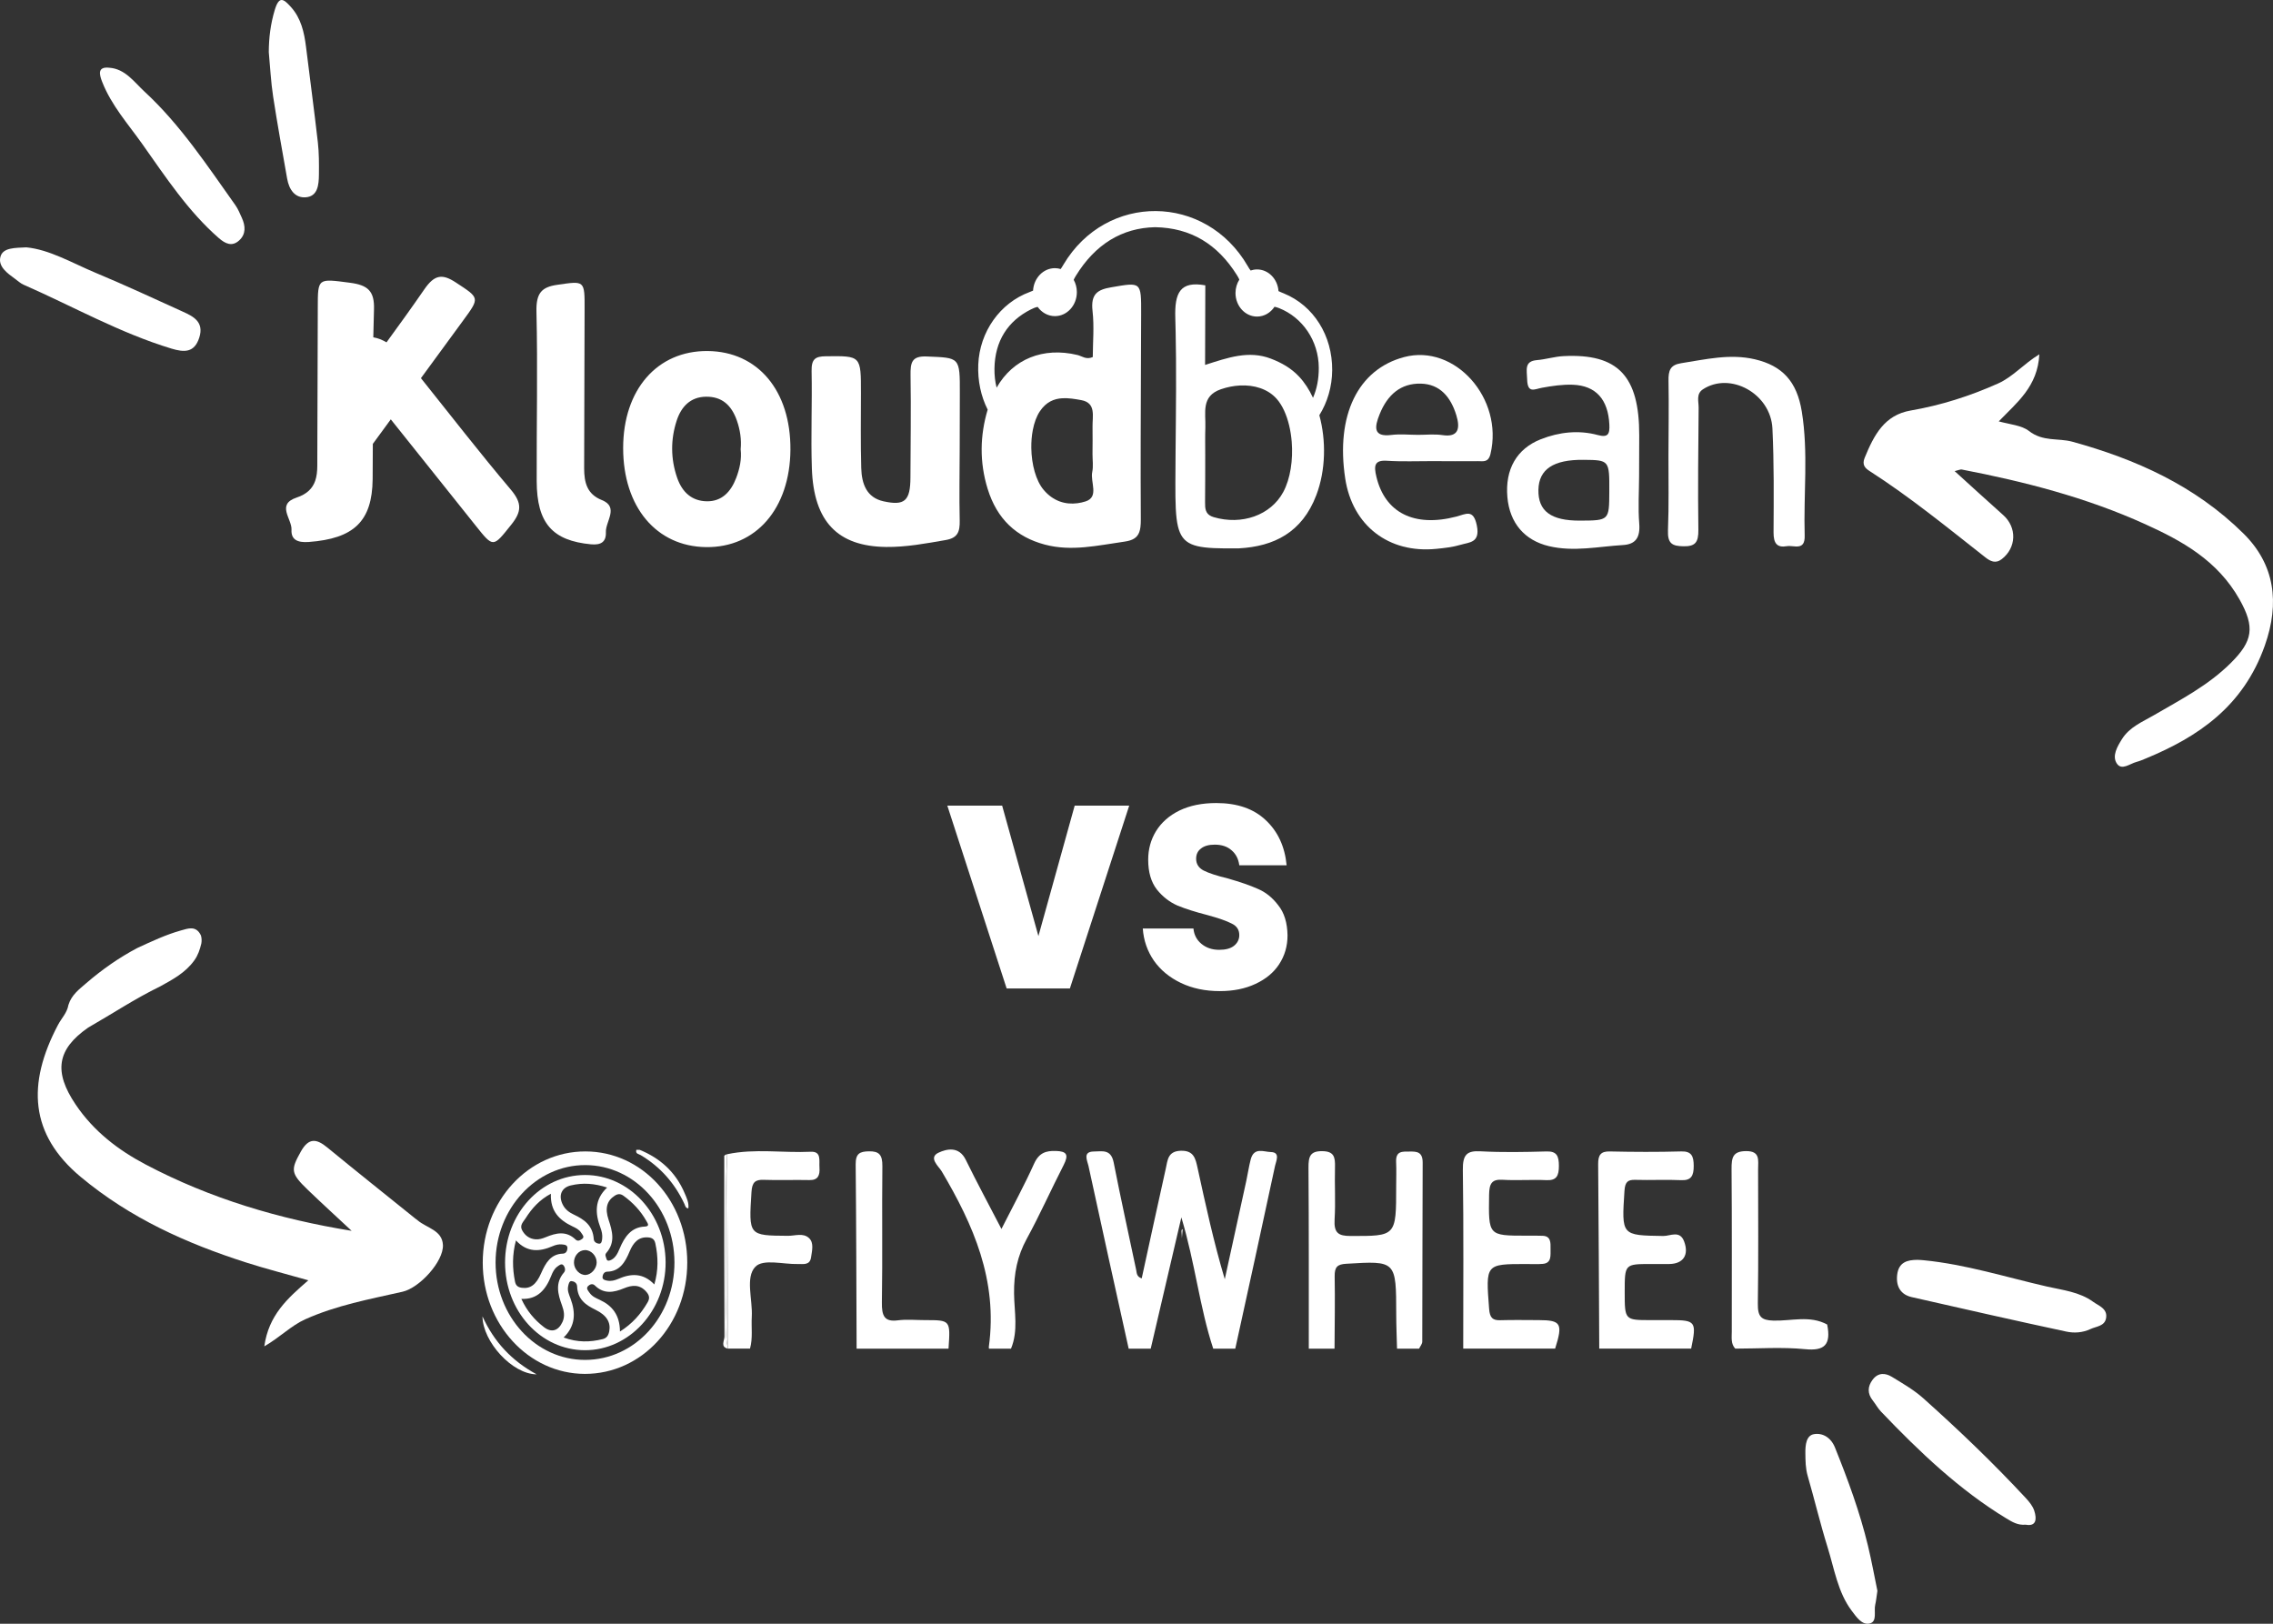
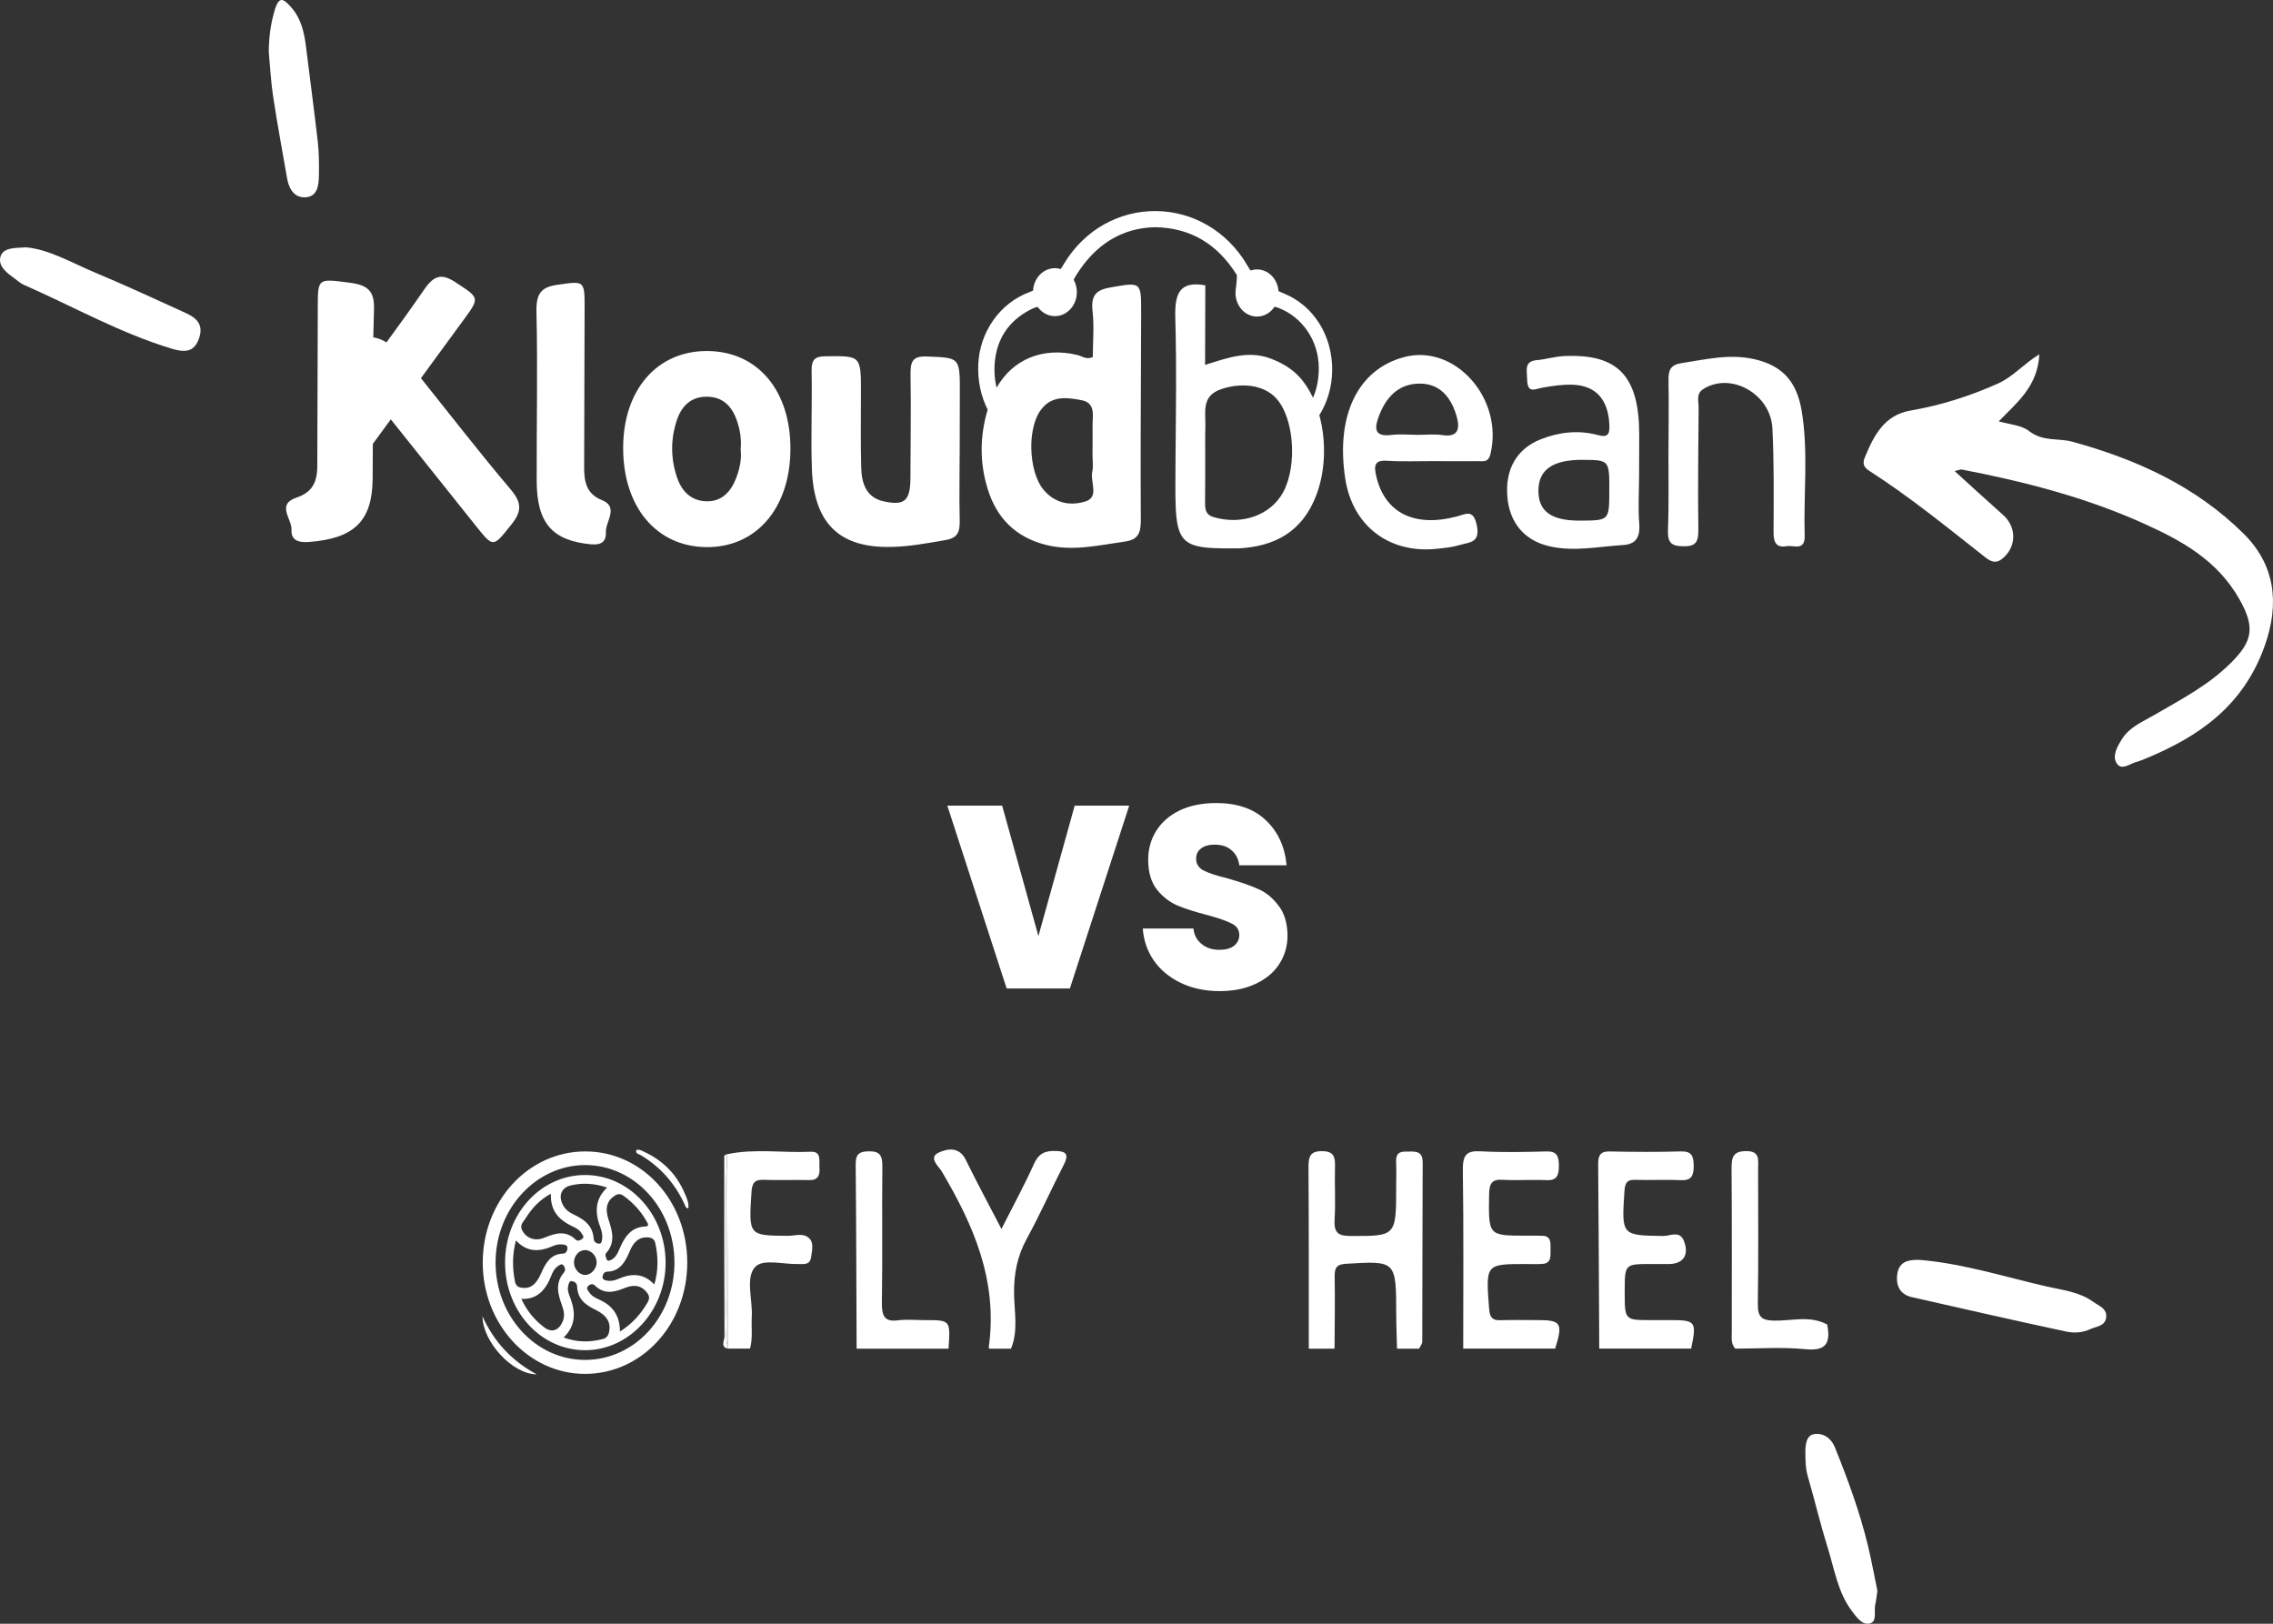
<svg xmlns="http://www.w3.org/2000/svg" width="350" height="250" viewBox="0 0 350 250" fill="none">
  <rect x="0" y="0" width="350" height="250" fill="#333333" stroke="none" />
  <path d="M159.897 144.121L165.48 124.044H173.877L164.742 152.192H155.006L145.871 124.044H154.314L159.897 144.121Z" fill="white" />
  <path d="M187.828 152.596C185.583 152.596 183.583 152.176 181.83 151.335C180.077 150.494 178.692 149.351 177.677 147.904C176.662 146.425 176.093 144.777 175.97 142.961H183.768C183.86 143.936 184.275 144.726 185.014 145.332C185.752 145.937 186.659 146.24 187.736 146.24C188.72 146.24 189.474 146.038 189.997 145.634C190.55 145.197 190.827 144.642 190.827 143.97C190.827 143.163 190.443 142.574 189.674 142.204C188.905 141.801 187.659 141.363 185.936 140.893C184.091 140.422 182.553 139.934 181.322 139.43C180.092 138.892 179.031 138.068 178.139 136.958C177.247 135.814 176.801 134.284 176.801 132.367C176.801 130.753 177.201 129.29 178 127.978C178.831 126.633 180.031 125.574 181.599 124.8C183.199 124.027 185.09 123.64 187.274 123.64C190.504 123.64 193.042 124.514 194.887 126.263C196.764 128.012 197.84 130.333 198.117 133.225H190.827C190.704 132.249 190.304 131.476 189.627 130.904C188.981 130.333 188.12 130.047 187.044 130.047C186.121 130.047 185.413 130.248 184.921 130.652C184.429 131.022 184.183 131.543 184.183 132.216C184.183 133.023 184.568 133.628 185.337 134.032C186.136 134.435 187.367 134.839 189.028 135.243C190.935 135.781 192.488 136.319 193.688 136.857C194.887 137.361 195.933 138.202 196.825 139.379C197.748 140.523 198.225 142.07 198.255 144.02C198.255 145.668 197.825 147.148 196.964 148.459C196.133 149.737 194.918 150.746 193.319 151.486C191.75 152.226 189.92 152.596 187.828 152.596Z" fill="white" />
-   <path d="M13.563 158.223C8.768 161.567 8.231 164.998 11.652 170.066C14.465 174.233 18.262 177.096 22.416 179.287C32.395 184.553 43.005 187.694 54.146 189.506C51.906 187.415 49.644 185.352 47.432 183.227C44.73 180.632 44.751 180.124 46.32 177.309C47.553 175.096 48.773 175.339 50.402 176.677C54.881 180.355 59.41 183.959 63.92 187.592C64.055 187.701 64.2 187.795 64.332 187.907C65.718 189.08 68.096 189.407 68.203 191.681C68.323 194.236 64.581 198.293 61.995 198.88C56.927 200.029 51.825 200.958 46.985 203.133C44.822 204.106 43.14 205.881 40.696 207.291C41.38 202.48 44.219 199.953 47.477 197.122C43.985 196.128 40.87 195.337 37.807 194.352C28.721 191.432 20.066 187.57 12.429 181.204C4.581 174.661 4.121 166.904 8.932 157.795C9.472 156.774 10.328 155.948 10.538 154.722C11.018 153.167 12.205 152.308 13.301 151.357C15.738 149.257 18.338 147.442 21.134 145.963C23.346 144.943 25.555 143.9 27.885 143.249C28.979 142.944 30.198 142.467 30.938 144.022C31.061 144.428 31.073 144.842 31.003 145.26C30.783 146.189 30.485 147.082 29.932 147.848C28.546 149.785 26.579 150.814 24.639 151.885C20.822 153.737 17.255 156.11 13.563 158.223Z" fill="white" />
  <path d="M300.982 72.538C303.609 74.919 306.011 77.127 308.445 79.291C310.607 81.213 310.503 84.334 308.23 86.09C307.26 86.839 306.449 86.396 305.697 85.805C299.852 81.214 294.084 76.503 287.864 72.511C287.219 72.097 286.677 71.58 287.118 70.502C288.559 66.982 290.158 63.904 294.202 63.207C298.822 62.412 303.323 60.99 307.682 59.036C309.962 58.014 311.614 56.015 314.021 54.553C313.761 59.525 310.589 61.947 307.77 64.879C309.44 65.331 311.327 65.497 312.391 66.334C314.587 68.058 316.916 67.406 319.108 68.01C328.768 70.67 337.946 74.716 345.462 82.154C350.246 86.889 351.09 92.765 348.733 99.415C345.414 108.784 338.465 113.454 330.408 116.784C329.939 116.978 329.467 117.18 328.981 117.309C327.965 117.578 326.706 118.673 325.96 117.567C325.163 116.384 326.053 114.907 326.73 113.818C327.903 111.931 329.878 111.156 331.642 110.128C335.771 107.719 340.013 105.558 343.541 102.038C346.885 98.702 347.25 96.567 344.857 92.312C341.451 86.259 335.957 83.263 330.306 80.699C321.243 76.588 311.72 74.151 302.076 72.289C301.86 72.247 301.615 72.387 300.982 72.538Z" fill="white" />
  <path d="M4.055 38.083C7.63 38.423 11.125 40.502 14.768 42.024C19.287 43.912 23.742 45.982 28.211 48.012C29.796 48.731 31.444 49.58 30.688 51.971C29.936 54.352 28.335 54.257 26.392 53.669C18.475 51.272 11.191 47.154 3.617 43.829C3.16 43.628 2.762 43.258 2.346 42.954C1.169 42.092 -0.374 41.032 0.082 39.483C0.484 38.118 2.286 38.17 4.055 38.083Z" fill="white" />
  <path d="M296.266 194.039C302.699 194.674 308.895 196.642 315.184 198.081C317.628 198.64 320.195 198.893 322.332 200.449C323.154 201.048 324.564 201.48 324.295 202.962C324.07 204.201 322.791 204.208 321.891 204.63C320.68 205.197 319.376 205.275 318.179 205.019C310.231 203.317 302.301 201.51 294.37 199.71C292.722 199.336 291.929 198.131 292.125 196.316C292.342 194.301 293.731 193.975 295.263 193.973C295.597 193.973 295.932 194.016 296.266 194.039Z" fill="white" />
-   <path d="M311.912 234.748C310.722 234.864 309.837 234.328 308.956 233.794C301.73 229.411 295.561 223.54 289.635 217.333C289.158 216.834 288.814 216.185 288.377 215.635C287.522 214.56 287.559 213.475 288.357 212.419C289.202 211.3 290.308 211.372 291.313 211.985C292.989 213.007 294.72 214.004 296.194 215.323C301.63 220.187 306.917 225.245 311.925 230.637C312.45 231.203 313 231.866 313.239 232.6C313.667 233.923 313.529 235.057 311.912 234.748Z" fill="white" />
-   <path d="M16.814 10.428C19.285 10.592 20.662 12.64 22.282 14.135C27.747 19.179 31.913 25.492 36.262 31.617C36.666 32.187 36.937 32.875 37.235 33.527C37.808 34.781 37.894 36.045 36.831 37.016C35.731 38.02 34.704 37.538 33.684 36.65C28.994 32.562 25.527 27.287 21.907 22.171C19.725 19.086 17.176 16.265 15.736 12.611C15.275 11.438 14.993 10.234 16.814 10.428Z" fill="white" />
  <path d="M41.388 8.027C41.397 5.809 41.663 3.689 42.303 1.551C42.974 -0.689 43.66 -0.184 44.79 1.069C46.361 2.81 46.847 4.977 47.129 7.275C47.73 12.163 48.39 17.044 48.946 21.938C49.13 23.565 49.125 25.226 49.109 26.87C49.093 28.471 48.932 30.242 47.067 30.378C45.426 30.498 44.515 29.213 44.214 27.502C43.474 23.285 42.7 19.072 42.053 14.838C41.71 12.589 41.602 10.299 41.388 8.027Z" fill="white" />
  <path d="M289.086 244.933C288.95 245.822 288.891 246.46 288.749 247.075C288.516 248.08 289.097 249.667 287.904 249.958C286.72 250.248 285.862 248.979 285.122 247.993C282.986 245.145 282.453 241.548 281.41 238.207C280.281 234.591 279.405 230.882 278.35 227.238C278.012 226.069 278.008 224.906 277.994 223.721C277.979 222.474 278.123 221.003 279.337 220.806C280.66 220.592 281.932 221.324 282.557 222.88C284.536 227.805 286.379 232.787 287.633 237.998C288.203 240.37 288.639 242.78 289.086 244.933Z" fill="white" />
  <path d="M64.816 58.224C64.85 58.178 64.885 58.13 64.919 58.084C67.04 55.183 69.161 52.283 71.285 49.388C73.919 45.802 73.865 45.905 70.19 43.492C68.124 42.134 66.919 42.256 65.346 44.537C63.443 47.294 61.49 50.01 59.516 52.709C58.843 52.311 58.167 52.053 57.481 51.934C57.507 50.513 57.539 49.093 57.587 47.672C57.683 44.818 56.669 43.896 53.879 43.533C48.92 42.888 48.94 42.769 48.933 47.368C48.927 51.08 48.912 54.793 48.899 58.507C48.889 61.578 48.879 64.65 48.869 67.721C48.865 69.059 48.862 70.396 48.857 71.735C48.854 72.574 48.772 73.349 48.532 74.038C48.135 75.171 47.303 76.067 45.666 76.612C42.492 77.67 44.974 79.898 44.886 81.561C44.807 83.041 45.739 83.581 47.547 83.445C54.464 82.93 57.316 80.295 57.381 73.773C57.399 71.965 57.405 70.155 57.408 68.345C58.328 67.085 59.252 65.825 60.175 64.566C62.293 67.218 64.41 69.87 66.529 72.519C68.764 75.315 71 78.11 73.23 80.91C75.993 84.378 75.909 84.301 78.731 80.774C80.319 78.789 80.422 77.472 78.648 75.376C73.915 69.783 69.408 63.963 64.816 58.224Z" fill="white" />
-   <path d="M197.691 45.178C197.407 45.062 197.129 44.952 196.867 44.823C196.732 42.954 195.306 41.484 193.563 41.484C193.217 41.484 192.884 41.543 192.571 41.649C192.41 41.445 192.267 41.206 192.119 40.95C185.647 29.783 170.357 29.653 163.766 40.718C163.617 40.968 163.477 41.208 163.324 41.421C163.042 41.337 162.745 41.288 162.439 41.288C160.645 41.288 159.183 42.817 159.071 44.747C158.909 44.826 158.735 44.894 158.55 44.962C153.975 46.647 150.843 51.097 150.635 56.129C150.532 58.632 151.049 61.03 152.084 63.067C150.892 67.051 150.806 71.148 152.077 75.262C153.523 79.946 156.525 82.687 160.872 83.845C165.022 84.95 169.065 83.967 173.162 83.39C174.46 83.208 175.114 82.76 175.422 81.943C175.508 81.714 175.566 81.455 175.604 81.166C175.649 80.822 175.668 80.436 175.665 79.999C175.615 71.662 175.656 63.325 175.69 54.987C175.696 53.73 175.7 52.473 175.704 51.218C175.707 50.254 175.713 49.29 175.716 48.327C175.73 43.339 175.743 43.438 171.114 44.233C169.035 44.59 167.926 45.224 168.23 47.876C168.502 50.262 168.275 52.716 168.268 54.975C167.247 55.423 166.617 54.828 165.905 54.657C160.631 53.386 155.963 55.278 153.461 59.687C153.23 58.775 153.114 57.796 153.129 56.745C153.193 52.515 155.175 49.435 158.72 47.649C159.076 47.47 159.423 47.318 159.779 47.25C160.398 48.115 161.358 48.673 162.439 48.673C164.305 48.673 165.816 47.019 165.816 44.98C165.816 44.284 165.637 43.634 165.329 43.078C165.423 42.871 165.536 42.672 165.658 42.472C168.621 37.64 172.741 35.087 177.868 34.979C183.404 35.08 187.486 37.614 190.463 42.358C190.606 42.585 190.733 42.814 190.836 43.048C190.465 43.635 190.244 44.346 190.244 45.113C190.244 47.116 191.73 48.741 193.562 48.741C194.669 48.741 195.647 48.145 196.25 47.233C196.484 47.269 196.722 47.348 196.973 47.448C200.533 48.861 203.044 52.439 203.068 56.612C203.078 58.337 202.774 59.884 202.179 61.248C201.602 60.002 200.886 58.893 200.04 57.989C198.807 56.674 197.33 55.847 195.693 55.22C192.267 53.906 189.039 55.077 185.561 56.186C185.573 51.871 185.585 47.833 185.596 43.933C181.681 43.221 180.86 45.113 180.974 48.929C180.997 49.692 181.012 50.455 181.028 51.218C181.055 52.523 181.075 53.829 181.084 55.136C181.133 61.541 181.005 67.953 180.987 74.362C180.979 77.426 181.027 79.565 181.387 81.059C181.466 81.384 181.559 81.677 181.671 81.944C182.645 84.289 184.973 84.479 190.469 84.428C190.575 84.426 190.682 84.432 190.788 84.426C196.152 84.13 200.497 81.997 202.685 76.244C204.143 72.412 204.218 67.817 203.153 63.929C204.398 61.932 205.113 59.543 205.133 57.002C205.172 51.676 202.284 47.057 197.691 45.178ZM160.122 63.323C161.083 61.89 162.278 61.398 163.56 61.317C164.509 61.259 165.507 61.425 166.495 61.606C168.823 62.034 168.197 64.083 168.231 65.723C168.259 67.113 168.23 68.504 168.226 69.896C168.223 70.822 168.371 71.789 168.185 72.669C167.858 74.211 169.289 76.522 167.151 77.202C166.744 77.332 166.334 77.423 165.926 77.478C164.038 77.732 162.17 77.156 160.711 75.432C159.492 73.994 158.84 71.471 158.803 68.983C158.789 68.035 158.865 67.093 159.033 66.216C159.244 65.101 159.605 64.096 160.122 63.323ZM197.593 75.766C195.661 79.348 191.196 80.894 186.884 79.622C186.743 79.58 186.62 79.532 186.507 79.48C185.609 79.058 185.546 78.287 185.558 77.307C185.586 74.876 185.579 72.445 185.583 70.015C185.586 68.626 185.552 67.235 185.602 65.848C185.683 63.556 184.907 61.005 187.986 59.935C188.945 59.602 189.935 59.406 190.904 59.355C193.114 59.236 195.215 59.873 196.572 61.393C197.462 62.389 198.112 63.853 198.508 65.512C198.699 66.313 198.831 67.159 198.901 68.021C199.121 70.778 198.71 73.692 197.593 75.766Z" fill="white" />
+   <path d="M197.691 45.178C197.407 45.062 197.129 44.952 196.867 44.823C196.732 42.954 195.306 41.484 193.563 41.484C193.217 41.484 192.884 41.543 192.571 41.649C192.41 41.445 192.267 41.206 192.119 40.95C185.647 29.783 170.357 29.653 163.766 40.718C163.617 40.968 163.477 41.208 163.324 41.421C163.042 41.337 162.745 41.288 162.439 41.288C160.645 41.288 159.183 42.817 159.071 44.747C158.909 44.826 158.735 44.894 158.55 44.962C153.975 46.647 150.843 51.097 150.635 56.129C150.532 58.632 151.049 61.03 152.084 63.067C150.892 67.051 150.806 71.148 152.077 75.262C153.523 79.946 156.525 82.687 160.872 83.845C165.022 84.95 169.065 83.967 173.162 83.39C174.46 83.208 175.114 82.76 175.422 81.943C175.508 81.714 175.566 81.455 175.604 81.166C175.649 80.822 175.668 80.436 175.665 79.999C175.615 71.662 175.656 63.325 175.69 54.987C175.696 53.73 175.7 52.473 175.704 51.218C175.707 50.254 175.713 49.29 175.716 48.327C175.73 43.339 175.743 43.438 171.114 44.233C169.035 44.59 167.926 45.224 168.23 47.876C168.502 50.262 168.275 52.716 168.268 54.975C167.247 55.423 166.617 54.828 165.905 54.657C160.631 53.386 155.963 55.278 153.461 59.687C153.23 58.775 153.114 57.796 153.129 56.745C153.193 52.515 155.175 49.435 158.72 47.649C159.076 47.47 159.423 47.318 159.779 47.25C160.398 48.115 161.358 48.673 162.439 48.673C164.305 48.673 165.816 47.019 165.816 44.98C165.816 44.284 165.637 43.634 165.329 43.078C165.423 42.871 165.536 42.672 165.658 42.472C168.621 37.64 172.741 35.087 177.868 34.979C183.404 35.08 187.486 37.614 190.463 42.358C190.465 43.635 190.244 44.346 190.244 45.113C190.244 47.116 191.73 48.741 193.562 48.741C194.669 48.741 195.647 48.145 196.25 47.233C196.484 47.269 196.722 47.348 196.973 47.448C200.533 48.861 203.044 52.439 203.068 56.612C203.078 58.337 202.774 59.884 202.179 61.248C201.602 60.002 200.886 58.893 200.04 57.989C198.807 56.674 197.33 55.847 195.693 55.22C192.267 53.906 189.039 55.077 185.561 56.186C185.573 51.871 185.585 47.833 185.596 43.933C181.681 43.221 180.86 45.113 180.974 48.929C180.997 49.692 181.012 50.455 181.028 51.218C181.055 52.523 181.075 53.829 181.084 55.136C181.133 61.541 181.005 67.953 180.987 74.362C180.979 77.426 181.027 79.565 181.387 81.059C181.466 81.384 181.559 81.677 181.671 81.944C182.645 84.289 184.973 84.479 190.469 84.428C190.575 84.426 190.682 84.432 190.788 84.426C196.152 84.13 200.497 81.997 202.685 76.244C204.143 72.412 204.218 67.817 203.153 63.929C204.398 61.932 205.113 59.543 205.133 57.002C205.172 51.676 202.284 47.057 197.691 45.178ZM160.122 63.323C161.083 61.89 162.278 61.398 163.56 61.317C164.509 61.259 165.507 61.425 166.495 61.606C168.823 62.034 168.197 64.083 168.231 65.723C168.259 67.113 168.23 68.504 168.226 69.896C168.223 70.822 168.371 71.789 168.185 72.669C167.858 74.211 169.289 76.522 167.151 77.202C166.744 77.332 166.334 77.423 165.926 77.478C164.038 77.732 162.17 77.156 160.711 75.432C159.492 73.994 158.84 71.471 158.803 68.983C158.789 68.035 158.865 67.093 159.033 66.216C159.244 65.101 159.605 64.096 160.122 63.323ZM197.593 75.766C195.661 79.348 191.196 80.894 186.884 79.622C186.743 79.58 186.62 79.532 186.507 79.48C185.609 79.058 185.546 78.287 185.558 77.307C185.586 74.876 185.579 72.445 185.583 70.015C185.586 68.626 185.552 67.235 185.602 65.848C185.683 63.556 184.907 61.005 187.986 59.935C188.945 59.602 189.935 59.406 190.904 59.355C193.114 59.236 195.215 59.873 196.572 61.393C197.462 62.389 198.112 63.853 198.508 65.512C198.699 66.313 198.831 67.159 198.901 68.021C199.121 70.778 198.71 73.692 197.593 75.766Z" fill="white" />
  <path d="M108.963 54.047C101.2 53.979 95.956 59.999 95.954 68.98C95.952 78.044 101.053 84.139 108.722 84.236C116.408 84.334 121.644 78.291 121.711 69.244C121.775 60.167 116.698 54.113 108.963 54.047ZM113.366 73.57C112.537 75.76 111.111 77.224 108.819 77.18C106.578 77.139 105.058 75.837 104.27 73.565C103.257 70.648 103.253 67.649 104.198 64.758C104.911 62.578 106.336 61.121 108.685 61.08C111.14 61.035 112.636 62.36 113.47 64.761C113.965 66.182 114.191 67.652 114.048 69.175C114.222 70.714 113.893 72.18 113.366 73.57Z" fill="white" />
  <path d="M142.708 54.886C140.395 54.788 140.174 55.789 140.208 57.838C140.293 63.064 140.208 68.292 140.191 73.519C140.178 77.133 139.294 77.902 136.039 77.182C133.455 76.611 132.683 74.524 132.615 72.052C132.509 68.222 132.564 64.388 132.57 60.555C132.578 54.719 132.587 54.796 127.168 54.852C125.547 54.869 124.934 55.261 124.972 57.151C125.072 62.144 124.842 67.146 125.013 72.134C125.293 80.312 128.981 84.131 136.465 84.213C139.549 84.247 142.581 83.674 145.625 83.146C147.453 82.83 147.818 81.905 147.777 80.118C147.691 76.404 147.77 72.685 147.776 68.968C147.78 66.181 147.787 63.393 147.796 60.604C147.813 54.926 147.807 55.099 142.708 54.886Z" fill="white" />
  <path d="M216.219 54.975C209.092 56.859 205.654 63.941 207.141 73.684C208.246 80.92 213.832 85.241 221.174 84.503C222.439 84.376 223.725 84.237 224.942 83.87C226.235 83.479 227.947 83.595 227.407 80.922C226.88 78.312 225.732 79.15 224.263 79.533C217.739 81.237 213.258 78.923 211.941 73.413C211.525 71.678 211.637 70.816 213.575 70.942C215.901 71.094 218.242 70.992 220.576 70.997C222.911 71.001 225.246 71.034 227.579 71.003C228.355 70.992 229.18 71.267 229.51 69.882C231.541 61.362 224.042 52.907 216.219 54.975ZM222.127 66.994C220.887 66.807 219.605 66.954 218.34 66.951C216.972 66.947 215.588 66.799 214.237 66.968C211.397 67.321 211.651 65.723 212.441 63.765C213.652 60.758 215.703 58.99 218.794 59.067C221.722 59.139 223.39 61.118 224.252 63.945C224.85 65.908 224.613 67.368 222.127 66.994Z" fill="white" />
  <path d="M252.391 73.292C252.399 71.203 252.406 69.115 252.411 67.025C252.428 57.875 249.13 54.402 240.742 54.83C239.377 54.899 238.028 55.332 236.66 55.445C234.675 55.608 235.115 56.956 235.152 58.407C235.211 60.646 236.29 59.912 237.437 59.702C238.999 59.416 240.603 59.179 242.178 59.236C245.752 59.367 247.614 61.515 247.81 65.334C247.889 66.866 247.601 67.402 246.025 66.979C243.08 66.187 240.105 66.511 237.259 67.627C233.531 69.091 231.74 72.282 232.108 76.53C232.457 80.536 234.762 83.197 238.502 84.087C242.327 84.996 246.11 84.147 249.908 83.918C251.832 83.802 252.587 82.799 252.412 80.598C252.22 78.181 252.381 75.729 252.391 73.292ZM247.803 75.675C247.786 80.135 247.786 80.135 243.293 80.158C238.823 80.18 236.82 78.694 236.888 75.406C236.954 72.243 239.209 70.749 243.839 70.798C247.819 70.84 247.822 70.844 247.803 75.675Z" fill="white" />
  <path d="M277.443 63.357C276.692 58.735 274.454 56.311 270.217 55.319C266.384 54.422 262.646 55.332 258.871 55.92C257.174 56.184 256.891 57.046 256.92 58.655C256.988 62.483 256.923 66.313 256.912 70.143C256.9 73.973 256.992 77.807 256.837 81.629C256.752 83.711 257.505 84.077 259.213 84.108C261.029 84.142 261.545 83.523 261.518 81.563C261.432 75.298 261.501 69.031 261.559 62.764C261.567 61.798 261.145 60.644 262.221 59.94C266.425 57.188 272.663 60.596 272.922 65.981C273.177 71.303 273.122 76.648 273.094 81.98C273.086 83.674 273.644 84.355 275.134 84.094C276.216 83.904 277.957 84.899 277.887 82.462C277.699 76.093 278.473 69.695 277.443 63.357Z" fill="white" />
  <path d="M92.654 76.984C90.408 76.091 89.945 74.311 89.949 72.087C89.958 67.678 89.973 63.269 89.984 58.86C89.993 55.148 90.001 51.435 90.016 47.721C90.034 43.122 90.051 43.239 85.801 43.852C83.411 44.197 82.538 45.113 82.604 47.968C82.808 56.664 82.613 65.369 82.641 74.071C82.662 80.594 85.089 83.246 91.007 83.806C92.555 83.953 93.355 83.419 93.295 81.938C93.229 80.273 95.364 78.062 92.654 76.984Z" fill="white" />
-   <path d="M195.676 177.374C194.591 177.351 193.094 176.573 192.587 178.51C192.303 179.594 192.146 180.718 191.906 181.817C190.807 186.864 189.698 191.909 188.593 196.954C186.882 191.213 185.655 185.544 184.416 179.877C184.087 178.373 183.831 177.105 181.793 177.179C179.81 177.252 179.8 178.621 179.505 179.941C178.251 185.557 177.036 191.184 175.803 196.826C175.001 196.563 175.05 195.998 174.948 195.515C173.788 190.01 172.571 184.518 171.488 178.995C171.072 176.876 169.712 177.283 168.444 177.291C166.658 177.303 167.429 178.699 167.601 179.492C169.629 188.886 171.72 198.263 173.794 207.645C174.926 207.645 176.058 207.645 177.191 207.645C178.713 201.12 180.236 194.596 181.907 187.436C184.032 194.476 184.713 201.274 186.814 207.645C187.946 207.645 189.079 207.645 190.211 207.645C192.266 198.255 194.336 188.868 196.342 179.465C196.49 178.764 197.191 177.406 195.676 177.374Z" fill="white" />
  <path d="M217.043 177.3C215.982 177.316 214.895 177.146 214.977 178.921C215.033 180.156 214.986 181.396 214.986 182.634C214.986 190.382 214.987 190.315 207.921 190.297C206.126 190.293 205.374 189.863 205.503 187.746C205.666 185.076 205.491 182.384 205.564 179.704C205.606 178.143 205.415 177.266 203.625 177.239C201.752 177.211 201.47 178.034 201.483 179.8C201.552 189.081 201.525 198.362 201.531 207.644C202.852 207.644 204.173 207.644 205.494 207.644C205.51 203.938 205.581 200.232 205.514 196.529C205.488 195.047 205.953 194.658 207.283 194.578C214.991 194.114 214.982 194.073 214.994 202.401C214.997 204.149 215.074 205.896 215.117 207.644C216.249 207.644 217.382 207.644 218.514 207.644C218.684 207.285 219.001 206.927 219.002 206.567C219.037 197.388 219.018 188.209 219.065 179.029C219.074 177.331 218.172 177.282 217.043 177.3Z" fill="white" />
  <path d="M236.944 203.252C234.965 203.249 232.985 203.209 231.007 203.268C229.841 203.303 229.401 202.89 229.297 201.523C228.767 194.612 228.724 194.616 235.011 194.617C235.859 194.617 236.711 194.665 237.555 194.594C238.952 194.476 238.738 193.273 238.756 192.275C238.772 191.334 238.804 190.326 237.571 190.271C236.724 190.234 235.875 190.252 235.027 190.251C229.141 190.249 229.201 190.25 229.294 183.946C229.32 182.234 229.702 181.545 231.35 181.645C233.606 181.779 235.876 181.599 238.134 181.703C239.678 181.774 240.042 181.034 240.042 179.497C240.041 177.97 239.699 177.239 238.147 177.282C234.756 177.377 231.355 177.443 227.97 177.261C225.9 177.15 225.216 177.745 225.251 180.136C225.385 189.303 225.308 198.474 225.31 207.643C230.027 207.643 234.745 207.643 239.462 207.643C240.681 203.783 240.382 203.259 236.944 203.252Z" fill="white" />
  <path d="M257.305 203.252C256.269 203.252 255.234 203.252 254.198 203.252C250.175 203.252 250.175 203.252 250.175 198.902C250.175 194.617 250.175 194.616 254.229 194.616C255.17 194.616 256.112 194.63 257.054 194.615C259.187 194.58 260.109 193.226 259.323 191.134C258.659 189.366 257.181 190.316 256.118 190.299C249.647 190.198 249.692 190.25 250.138 183.362C250.228 181.979 250.64 181.619 251.815 181.656C254.167 181.73 256.526 181.593 258.875 181.704C260.428 181.778 260.807 181.01 260.801 179.499C260.795 178.014 260.47 177.235 258.894 177.279C255.224 177.382 251.55 177.365 247.879 177.284C246.517 177.255 246.074 177.791 246.087 179.243C246.173 188.709 246.205 198.176 246.255 207.642C250.972 207.642 255.69 207.642 260.407 207.642C261.267 203.486 261.103 203.254 257.305 203.252Z" fill="white" />
  <path d="M162.588 177.208C161.047 177.16 159.987 177.488 159.222 179.186C157.732 182.49 156 185.664 154.204 189.218C152.278 185.505 150.427 182.08 148.713 178.576C147.652 176.408 145.726 176.915 144.538 177.463C142.875 178.231 144.558 179.589 145.011 180.356C149.874 188.582 153.658 197.114 152.266 207.337C152.252 207.436 152.275 207.541 152.281 207.644C153.413 207.644 154.545 207.644 155.677 207.644C156.821 204.893 156.181 201.984 156.147 199.173C156.109 196.093 156.649 193.383 158.105 190.724C160.125 187.033 161.848 183.149 163.774 179.394C164.621 177.743 164.226 177.26 162.588 177.208Z" fill="white" />
  <path d="M124.843 177.331C120.552 177.532 116.239 176.801 111.966 177.711C112.008 187.689 112.048 197.666 112.089 207.643C113.221 207.643 114.353 207.643 115.486 207.643C115.941 206.032 115.667 204.372 115.761 202.737C115.913 200.093 114.732 196.676 116.309 195.038C117.521 193.78 120.606 194.679 122.858 194.617C123.681 194.595 124.71 194.851 124.89 193.578C125.029 192.6 125.36 191.375 124.595 190.64C123.689 189.769 122.428 190.281 121.332 190.273C115.242 190.228 115.291 190.254 115.715 183.522C115.81 182.006 116.308 181.609 117.594 181.654C119.945 181.738 122.3 181.638 124.653 181.69C125.958 181.719 126.27 180.962 126.184 179.752C126.108 178.695 126.523 177.253 124.843 177.331Z" fill="white" />
  <path d="M281.351 203.93C278.675 202.474 275.827 203.409 273.069 203.327C271.227 203.272 270.643 202.753 270.675 200.711C270.779 193.821 270.718 186.928 270.715 180.036C270.715 178.636 271.071 177.214 268.868 177.231C266.822 177.245 266.615 178.198 266.629 180.032C266.697 188.363 266.657 196.696 266.662 205.027C266.663 205.938 266.499 206.899 267.198 207.643C270.783 207.643 274.391 207.374 277.947 207.726C280.885 208.018 281.99 207.105 281.351 203.93Z" fill="white" />
  <path d="M142.463 203.253C141.054 203.253 139.628 203.108 138.238 203.287C136.174 203.554 135.761 202.593 135.795 200.518C135.906 193.534 135.792 186.546 135.869 179.56C135.889 177.802 135.372 177.227 133.774 177.264C132.396 177.296 131.741 177.591 131.758 179.295C131.852 188.744 131.863 198.194 131.902 207.644C136.619 207.644 141.337 207.644 146.055 207.644C146.357 203.252 146.357 203.253 142.463 203.253Z" fill="white" />
-   <path d="M181.968 190.149C181.973 190.31 181.983 190.469 181.991 190.63C182.036 190.17 182.082 189.71 182.11 189.248C181.817 189.306 181.955 189.777 181.968 190.149Z" fill="white" />
  <path d="M111.832 199.437C111.856 192.196 111.601 184.951 111.966 177.711C111.798 177.737 111.65 177.812 111.523 177.936C111.523 187.219 111.508 196.503 111.558 205.787C111.562 206.375 110.875 207.398 112.089 207.643C111.486 204.929 111.824 202.17 111.832 199.437Z" fill="white" />
  <path d="M111.832 199.437C111.824 202.17 111.486 204.929 112.089 207.643C112.048 197.666 112.008 187.689 111.966 177.711C111.601 184.951 111.856 192.196 111.832 199.437Z" fill="white" />
  <path d="M98.637 177.838C101.591 179.601 103.858 182.087 105.391 185.372C105.511 185.629 105.549 186.024 105.994 186.044C106.102 185.186 105.738 184.453 105.434 183.735C104.021 180.396 101.59 178.295 98.491 177.032C98.323 177.032 98.155 177.032 97.986 177.032C97.817 177.667 98.355 177.67 98.637 177.838Z" fill="white" />
  <path d="M90.051 211.531C98.832 211.544 105.834 203.93 105.825 194.376C105.817 184.86 98.876 177.29 90.15 177.28C81.368 177.27 74.331 184.891 74.334 194.408C74.336 203.85 81.375 211.517 90.051 211.531ZM90.148 179.383C97.718 179.411 103.825 186.076 103.854 194.342C103.883 202.662 97.759 209.361 90.109 209.379C82.492 209.396 76.304 202.666 76.31 194.371C76.316 186.106 82.548 179.356 90.148 179.383Z" fill="white" />
  <path d="M74.292 202.677C74.327 206.573 78.884 211.589 82.631 211.599C78.766 209.503 76.072 206.586 74.292 202.677Z" fill="white" />
  <path d="M90.052 207.886C96.891 207.908 102.528 201.77 102.492 194.342C102.455 186.936 96.887 180.906 90.088 180.91C83.259 180.914 77.778 186.905 77.77 194.374C77.761 201.842 83.236 207.864 90.052 207.886ZM93.816 204.949C93.697 205.597 93.429 206.019 92.811 206.173C90.855 206.663 88.919 206.708 86.792 205.928C88.637 204.135 88.656 202.109 87.851 199.935C87.632 199.343 87.348 198.753 87.474 198.093C87.54 197.751 87.635 197.224 87.991 197.246C88.362 197.27 88.842 197.497 88.865 198.059C88.945 200.087 90.217 200.937 91.7 201.661C93.422 202.503 94.063 203.597 93.816 204.949ZM88.381 194.438C88.352 193.376 89.12 192.485 90.078 192.471C91.025 192.457 91.876 193.356 91.876 194.37C91.876 195.307 91.068 196.238 90.206 196.298C89.295 196.36 88.408 195.457 88.381 194.438ZM99.725 200.508C98.676 202.323 97.357 203.812 95.463 205.01C95.448 202.46 94.264 201.019 92.362 200.136C91.788 199.869 91.177 199.621 90.785 199.048C90.577 198.744 90.175 198.366 90.573 197.992C90.822 197.758 91.234 197.558 91.607 197.925C92.999 199.294 94.517 198.999 96.082 198.352C97.323 197.838 98.532 197.711 99.555 198.929C99.976 199.429 100.088 199.879 99.725 200.508ZM100.907 191.426C101.359 193.51 101.391 195.575 100.755 197.761C99.031 195.961 97.157 196.054 95.209 196.904C94.651 197.147 94.086 197.286 93.492 197.173C93.173 197.112 92.737 197.025 92.776 196.593C92.81 196.221 93.024 195.802 93.502 195.794C95.406 195.761 96.264 194.339 96.947 192.687C97.506 191.336 98.312 190.394 99.818 190.518C100.388 190.565 100.768 190.787 100.907 191.426ZM94.651 184.102C95.134 183.79 95.534 183.763 96.025 184.121C97.439 185.151 98.634 186.4 99.527 187.985C99.757 188.392 100.087 188.816 99.266 188.852C97.216 188.942 96.176 190.402 95.412 192.247C95.08 193.047 94.696 193.81 93.888 194.071C93.6 194.158 93.444 194.069 93.378 193.796C93.306 193.5 93.091 193.214 93.361 192.907C94.765 191.309 94.306 189.581 93.71 187.8C93.116 186.022 93.461 184.87 94.651 184.102ZM87.886 182.515C89.733 182.074 91.539 182.199 93.486 182.842C91.508 184.7 91.628 186.833 92.472 189.071C92.669 189.594 92.782 190.118 92.727 190.678C92.691 191.036 92.638 191.511 92.251 191.486C91.916 191.465 91.459 191.256 91.427 190.777C91.282 188.65 89.923 187.74 88.362 187.006C87.656 186.674 87.028 186.228 86.648 185.461C85.95 184.051 86.466 182.855 87.886 182.515ZM80.932 187.574C81.911 186.019 83.109 184.708 84.825 183.797C84.716 186.538 86.188 187.884 88.149 188.818C88.652 189.058 89.167 189.293 89.49 189.801C89.661 190.07 90.042 190.438 89.67 190.723C89.423 190.913 89.004 191.208 88.635 190.852C87.182 189.451 85.629 189.829 84.032 190.484C83.529 190.69 83.001 190.865 82.435 190.813C81.525 190.729 80.838 190.24 80.392 189.407C79.978 188.634 80.599 188.102 80.932 187.574ZM79.301 197.321C78.889 195.246 78.857 193.196 79.447 190.982C81.198 192.885 83.117 192.722 85.099 191.866C85.578 191.659 86.061 191.542 86.568 191.601C86.93 191.642 87.408 191.663 87.375 192.21C87.352 192.593 87.152 193.006 86.671 193.018C84.823 193.063 84.012 194.45 83.318 196.048C82.549 197.816 81.649 198.45 80.358 198.276C79.814 198.203 79.434 197.991 79.301 197.321ZM84.888 196.409C85.103 195.858 85.364 195.328 85.84 194.996C86.111 194.808 86.457 194.485 86.743 194.8C86.989 195.073 87.134 195.582 86.847 195.913C85.444 197.537 85.898 199.243 86.545 201.01C86.84 201.815 87.01 202.669 86.614 203.534C85.985 204.906 84.923 205.223 83.774 204.345C82.321 203.236 81.143 201.863 80.276 199.983C82.756 200.099 84.042 198.579 84.888 196.409Z" fill="white" />
</svg>